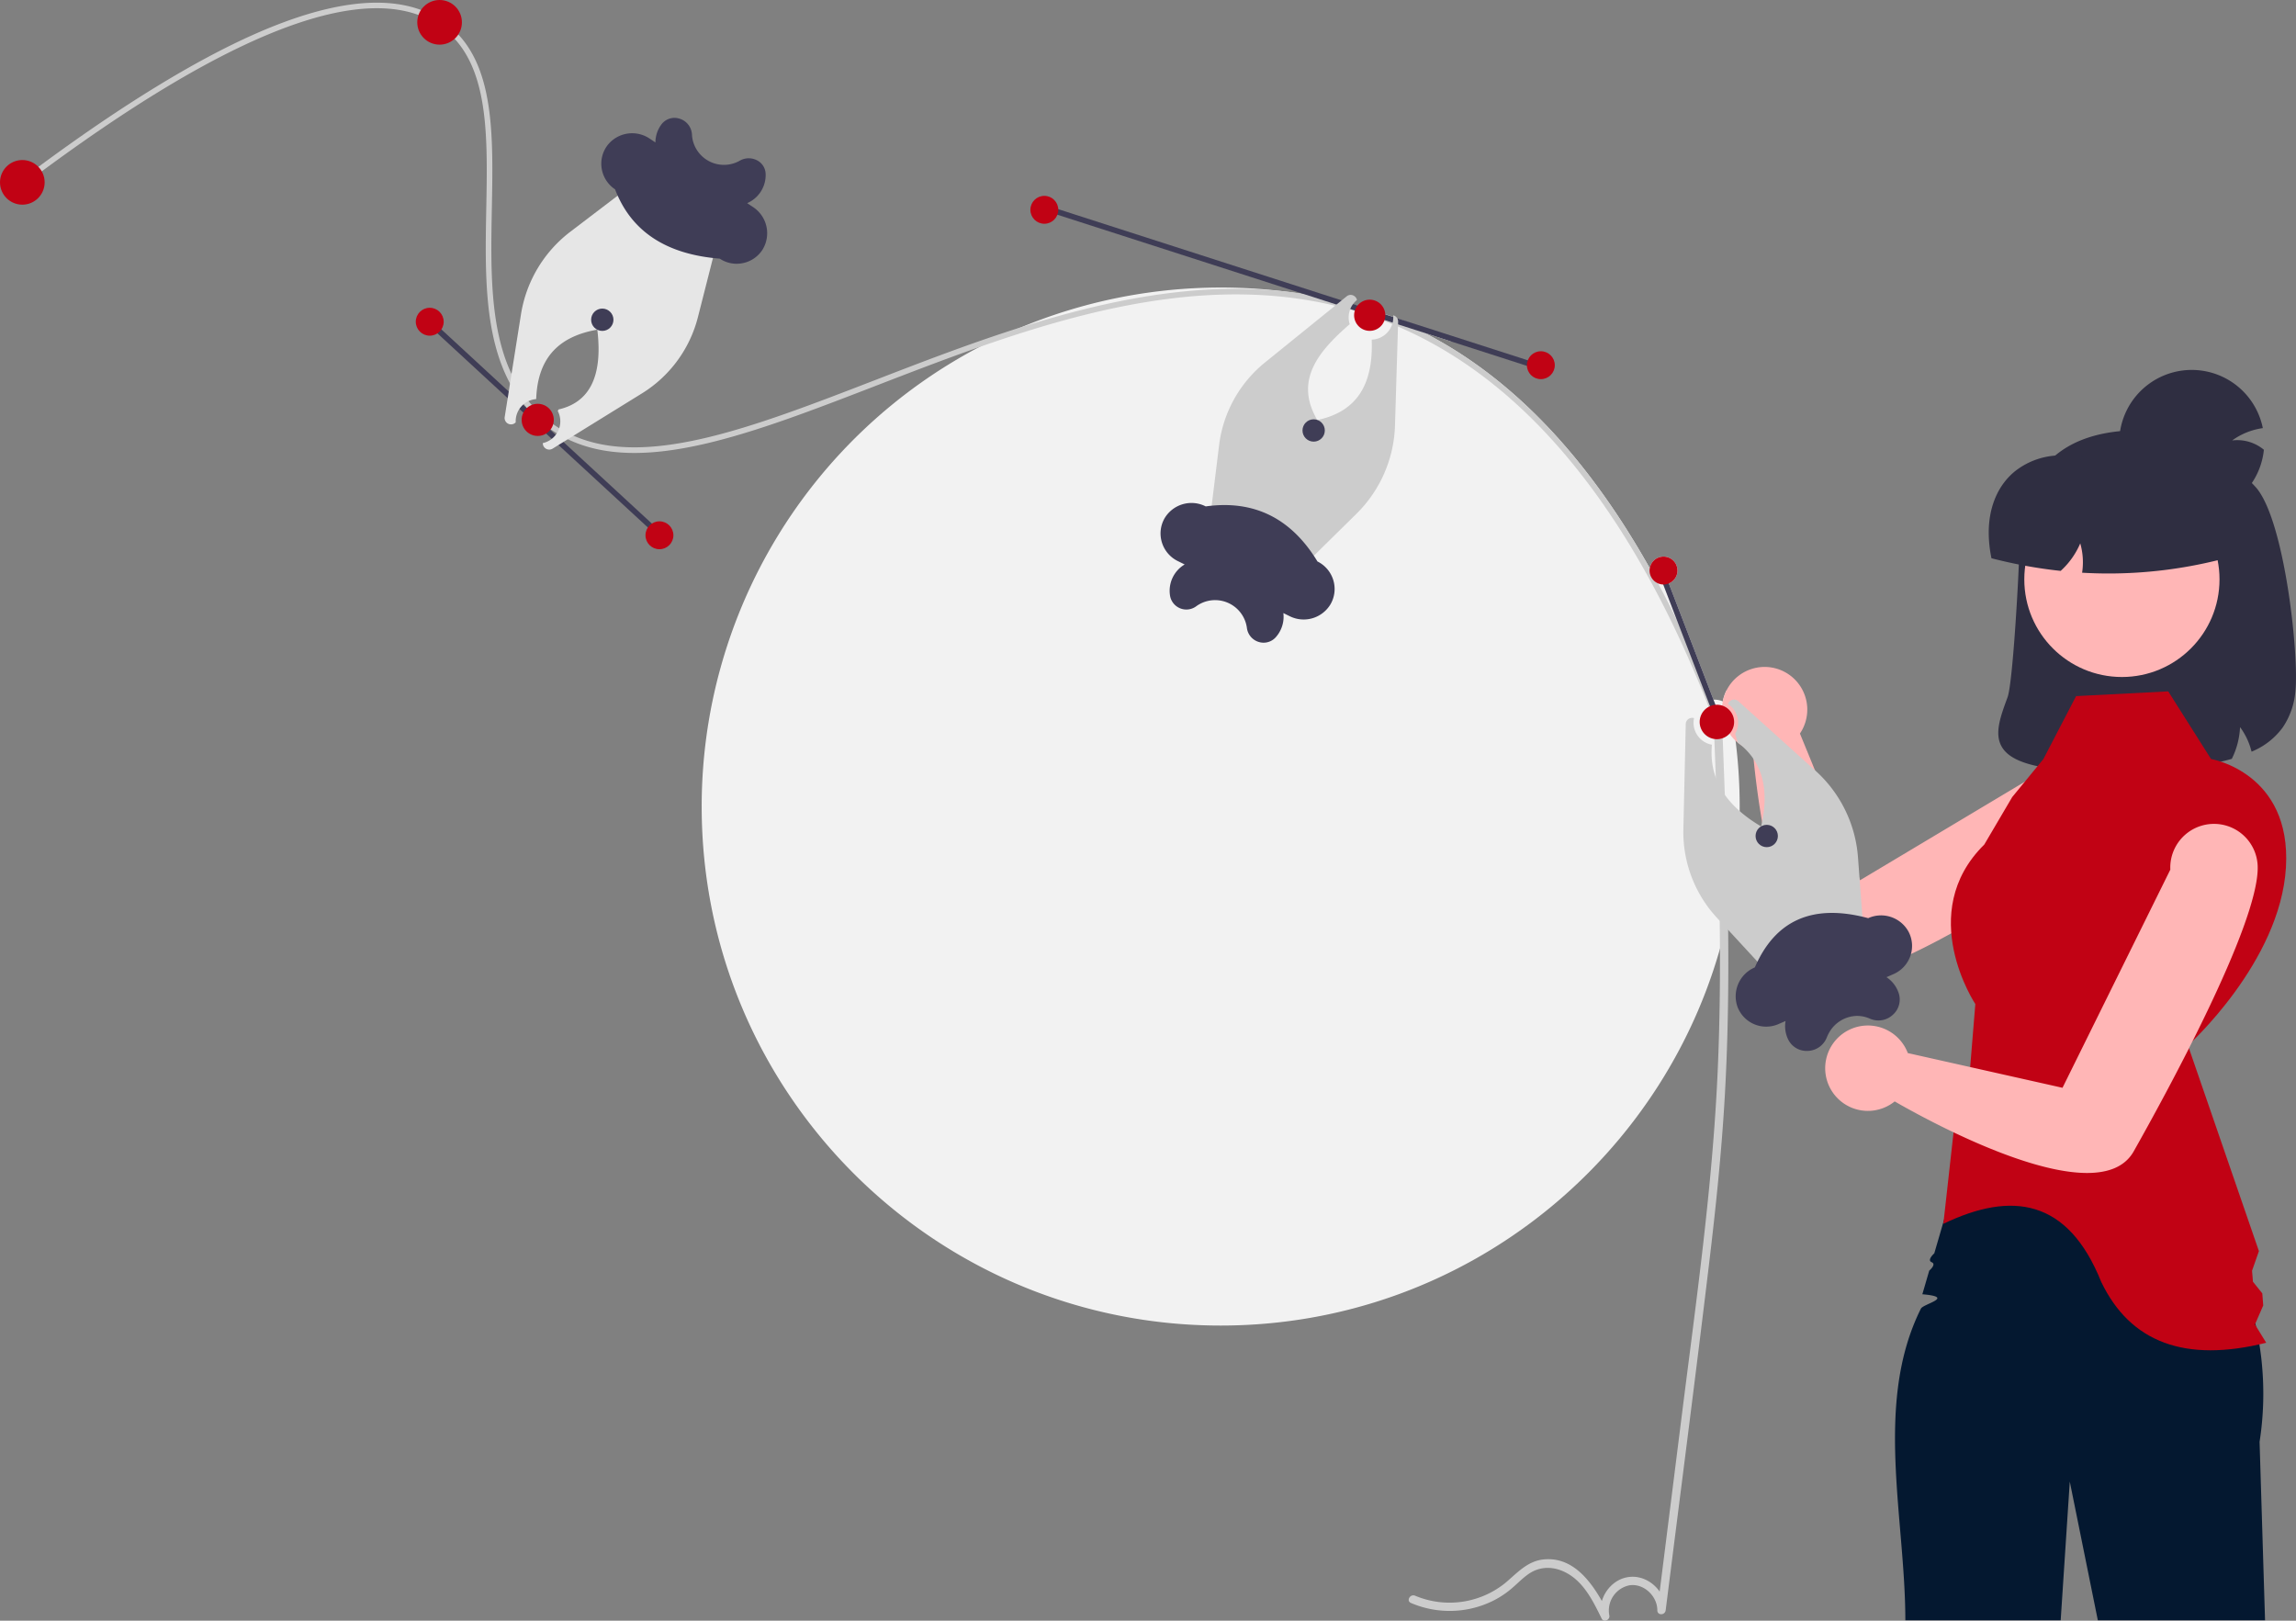
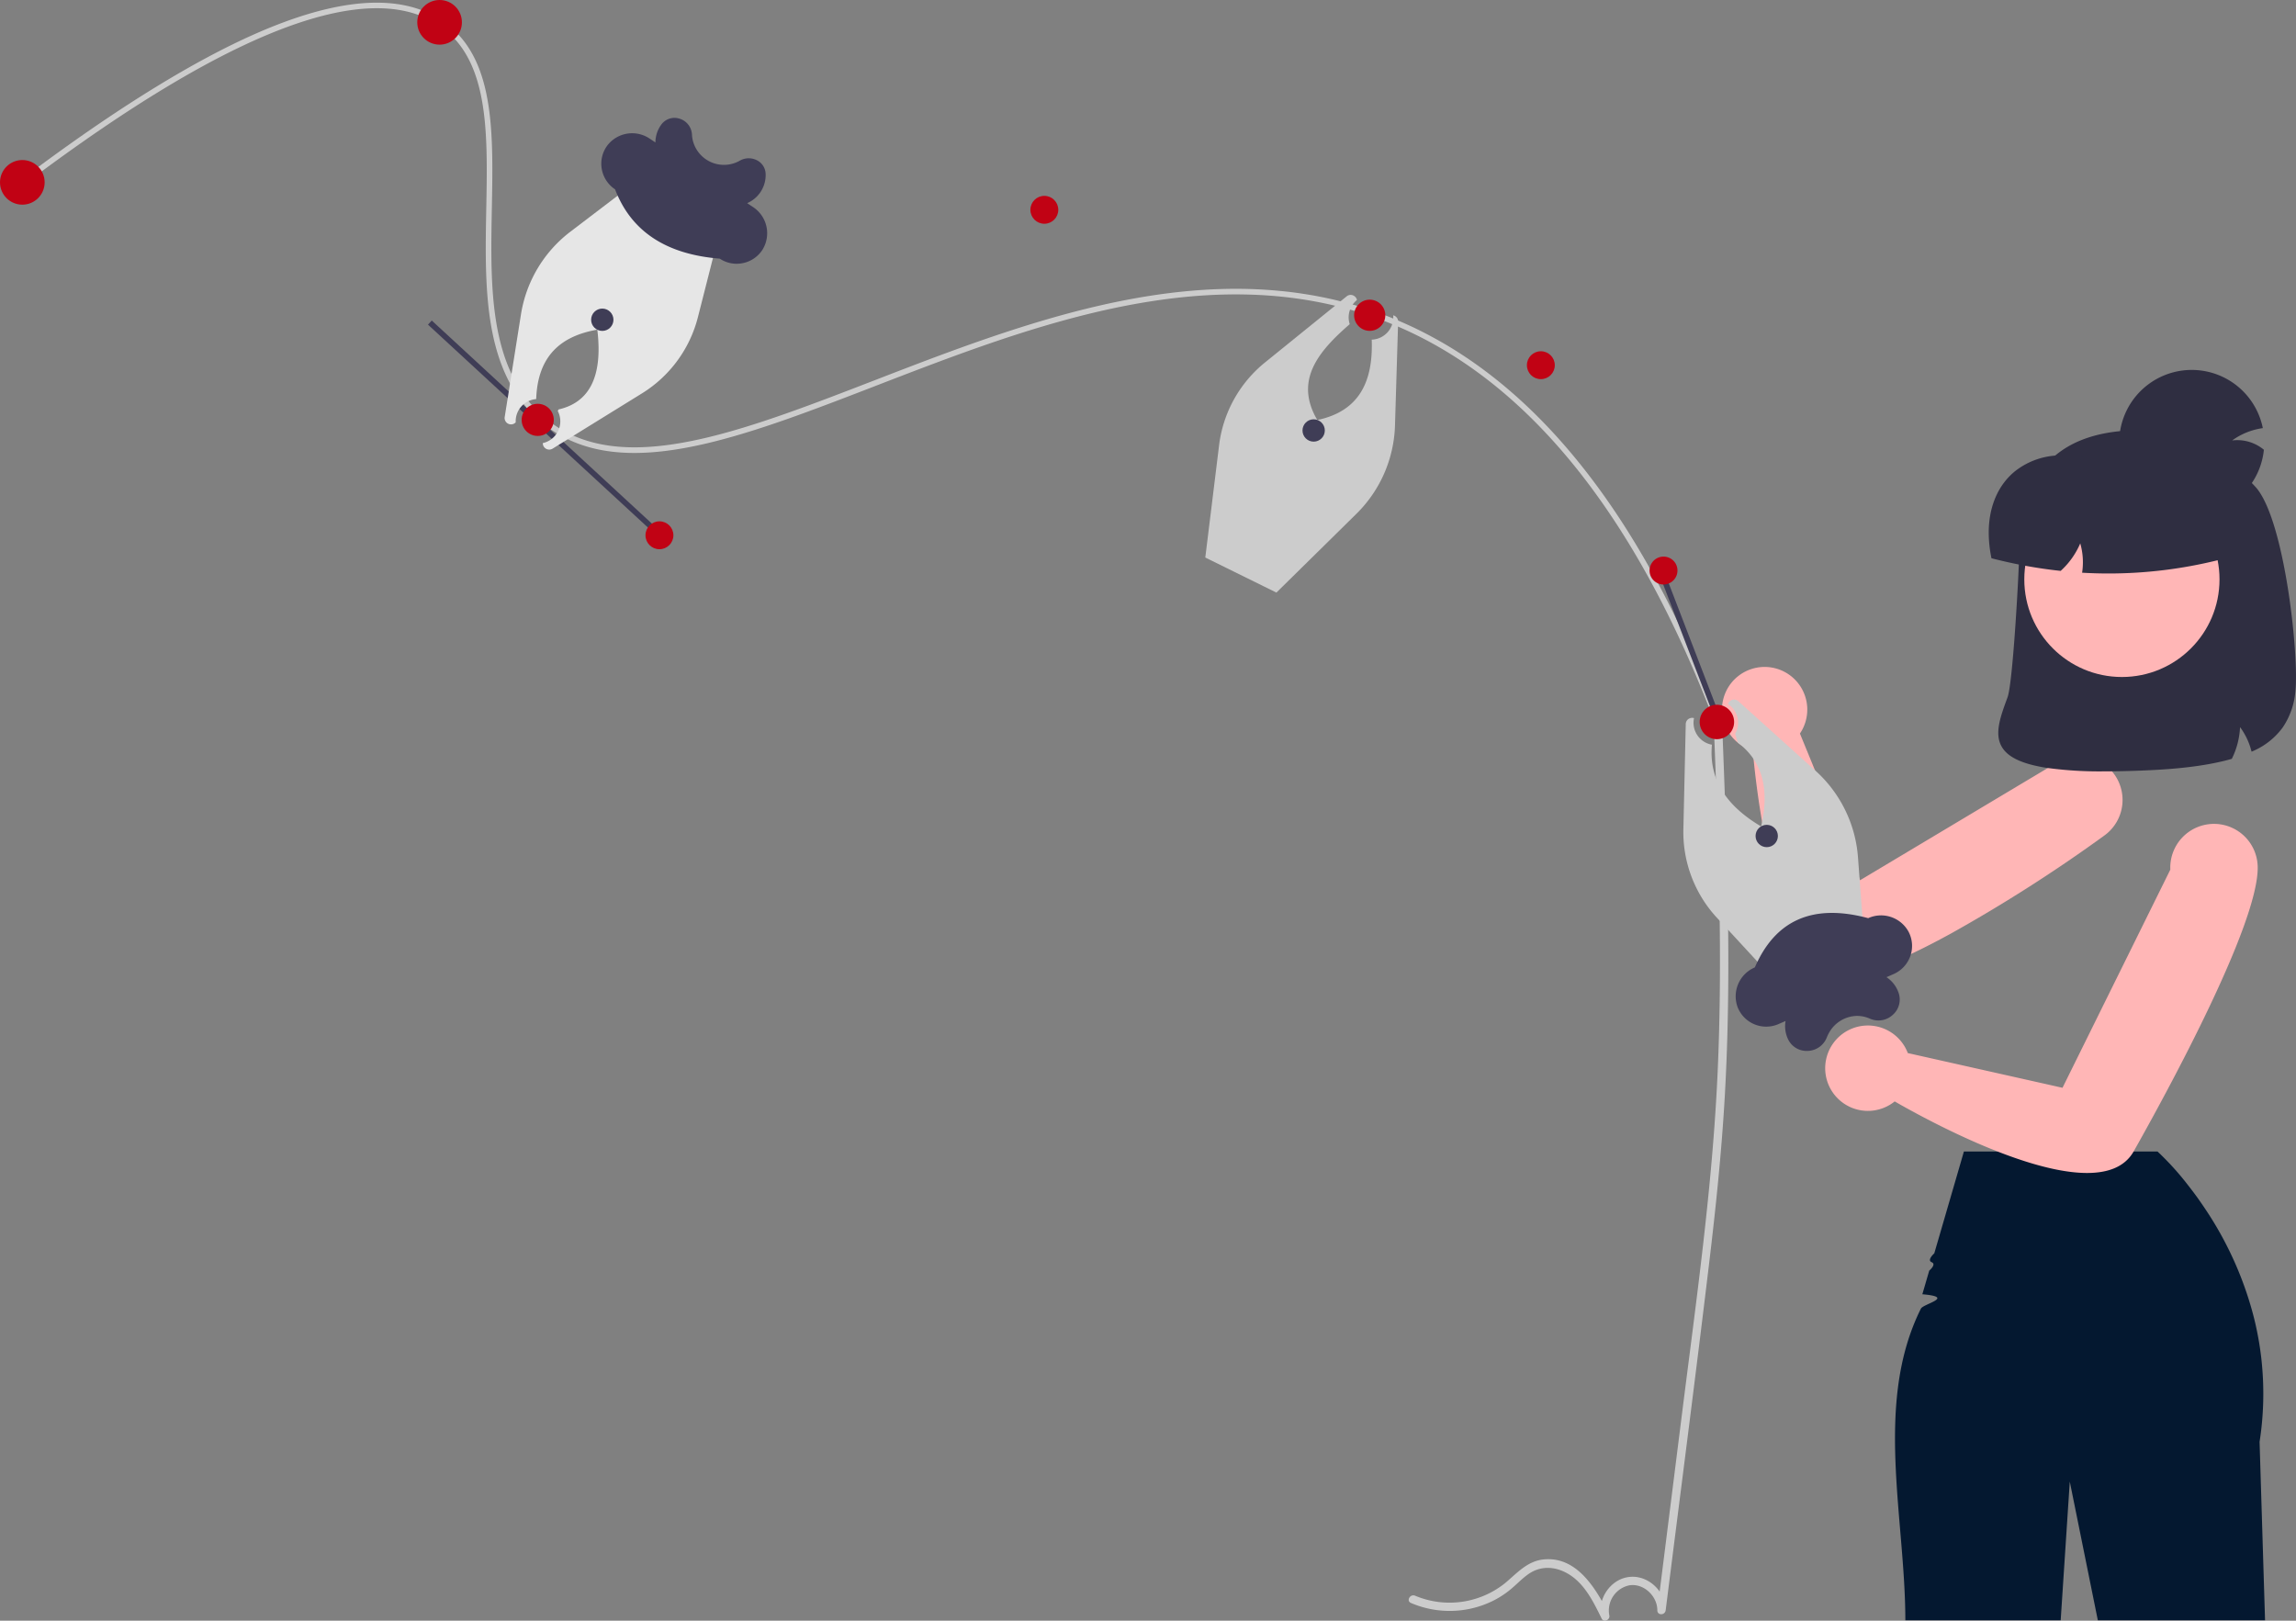
<svg xmlns="http://www.w3.org/2000/svg" width="822.842" height="580.81" data-name="Layer 1">
  <rect width="100%" height="100%" fill="#808080" stroke="none" />
  <g class="layer">
    <title>Layer 1</title>
-     <path d="m812.05,448.64a186.53,186.53 0 0 1 -5.04,43.22c-19.5,81.88 -93.12,142.78 -180.96,142.78c-102.71,0 -186,-83.28 -186,-186a185.98,185.98 0 0 1 99.31,-164.6c0.01,0 0.02,-0.01 0.03,-0.01q7.56,-4.01 15.54,-7.3a187.03,187.03 0 0 1 93.06,-12.81c2.71,0.32 5.41,0.7 8.08,1.13q6.53,1.06 12.88,2.57q1.61,0.36 3.18,0.78c0.21,0.05 0.42,0.11 0.62,0.16s0.41,0.1 0.61,0.16l0.01,0c0.4,0.1 0.8,0.2 1.2,0.31c0.98,0.27 1.96,0.54 2.94,0.83q4.55,1.29 8.99,2.83c0.47,0.16 0.93,0.32 1.4,0.48c0.24,0.09 0.47,0.17 0.71,0.26c0.25,0.08 0.49,0.17 0.74,0.26a184,184 0 0 1 19.5,8.35l-9.75,-3.14c31.2,15.99 58.2,44.22 80.72,84.33a5.01,5.01 0 0 1 9.17,-1.84a4.74,4.74 0 0 1 0.35,0.67a5,5 0 0 1 -2.6,6.58a0.5,0.5 0 0 1 -0.11,0.04l16.02,41.65a7.74,7.74 0 0 1 3.34,0.63a14.71,14.71 0 0 1 1.37,-3.99c0.32,1.38 0.62,2.77 0.91,4.17c0.1,0.52 0.21,1.03 0.3,1.55l0,0.01q0.83,4.12 1.44,8.33c0.04,0.23 0.08,0.45 0.11,0.68l0,0.01c0.16,1.1 0.31,2.21 0.45,3.32q1.11,8.8 1.39,17.86c0.06,1.91 0.09,3.82 0.09,5.74z" fill="#f2f2f2" id="svg_1" transform="translate(-188.579 -159.595)" />
    <path d="m802.77,419.31c1.62,41.52 3.25,83.1 1.37,124.64c-1.86,41.25 -7.73,82.21 -12.87,123.15l-8.74,69.56l3,0c0.01,-6.88 -6.55,-12.94 -13.47,-11.87c-6.61,1.01 -11.09,8.09 -9.63,14.5l2.74,-1.16c-4.56,-9.19 -11.58,-21.08 -23.67,-19.64c-5.69,0.68 -9.35,4.97 -13.5,8.43a31.79,31.79 0 0 1 -32.27,4.54c-1.75,-0.76 -3.28,1.82 -1.51,2.59a35.12,35.12 0 0 0 29.5,-0.8a32.89,32.89 0 0 0 6.4,-4.21c2.08,-1.74 3.95,-3.74 6.17,-5.3c4.82,-3.39 10.49,-2.73 15.24,0.49c5.33,3.62 8.28,9.82 11.05,15.42c0.78,1.58 3.11,0.44 2.74,-1.16a9.22,9.22 0 0 1 7.12,-10.74c5.16,-0.88 10.1,3.84 10.09,8.91c0,1.98 2.77,1.85 3,0c5.19,-41.28 10.56,-82.53 15.51,-123.83c2.44,-20.37 4.58,-40.77 5.72,-61.26c1.16,-20.74 1.38,-41.52 1.12,-62.3c-0.29,-23.33 -1.2,-46.65 -2.11,-69.96c-0.08,-1.93 -3.08,-1.94 -3,0z" fill="#ccc" id="svg_2" transform="translate(-188.579 -159.595)" />
    <path d="m942.95,458.87a549.22,549.22 0 0 1 -55.05,35.2c-5.2,2.86 -10.3,5.49 -15.1,7.72c-7.44,3.46 -14.17,5.97 -19.43,6.9l-0.01,0.01c-0.77,0.14 -1.52,0.24 -2.23,0.31c-6.53,0.63 -11.87,-3.29 -16.24,-9.73c-6.08,-8.96 -10.25,-22.8 -13.05,-36.08c-0.57,-2.62 -1.07,-5.21 -1.52,-7.74c-2.1,-11.69 -3.15,-22.03 -3.58,-26.91a15.16,15.16 0 0 1 -5.42,-2.85l0,-0.01a9.05,9.05 0 0 1 -0.75,-0.65a14.62,14.62 0 0 1 -1.51,-1.64a15.12,15.12 0 0 1 -3.35,-9.53a15.24,15.24 0 0 1 1.65,-6.9l0,-0.01a15.29,15.29 0 1 1 26.28,15.52l5.39,13.16l0.02,0.01l15.97,38.98l0,0.01l0.17,0.41l59.03,-35.29l8.25,-4.93l1.58,-0.95a15.67,15.67 0 0 1 21.4,2.13l0,0a15.72,15.72 0 0 1 -2.5,22.86z" fill="#ffb6b6" id="svg_3" transform="translate(-188.579 -159.595)" />
    <path d="m805.93,420.33l-1.87,0.7q-1.93,-5.19 -3.94,-10.21c-27.74,-69.49 -64.86,-114.55 -110.53,-134.19c-0.69,-0.3 -1.38,-0.59 -2.08,-0.87c-0.92,-0.39 -1.87,-0.77 -2.81,-1.12c-1.52,-0.6 -3.06,-1.16 -4.6,-1.69q-3.08,-1.07 -6.19,-1.97c-0.5,-0.15 -1.01,-0.3 -1.51,-0.43c-1.79,-0.51 -3.56,-0.98 -5.35,-1.39c-42.74,-10.23 -86.5,0.43 -127.66,14.87c-0.01,0 -0.02,0.01 -0.03,0.01c-12.56,4.41 -24.91,9.18 -36.89,13.81c-44.3,17.12 -83.25,32.17 -110.4,19.16c-1.04,-0.49 -2.06,-1.03 -3.06,-1.61c-1.08,-0.63 -2.15,-1.31 -3.19,-2.03c-0.13,-0.09 -0.26,-0.18 -0.38,-0.28c-1.12,-0.8 -2.22,-1.66 -3.29,-2.58a45.65,45.65 0 0 1 -4.47,-4.42c-0.27,-0.3 -0.54,-0.6 -0.8,-0.91c-0.04,-0.07 -0.11,-0.14 -0.16,-0.2a47.99,47.99 0 0 1 -5.36,-7.98c-9.38,-17.4 -8.94,-40.4 -8.51,-62.8c0.46,-24.24 0.91,-47.29 -11.34,-60.7a30.46,30.46 0 0 0 -5.95,-5.06a33.04,33.04 0 0 0 -6.99,-3.48c-26.37,-9.56 -71.71,9.25 -135.04,56.05c-2.1,1.55 -4.21,3.13 -6.35,4.74l-1.21,-1.6c2.14,-1.61 4.26,-3.2 6.37,-4.75c29.94,-22.12 56.11,-38.16 77.89,-47.75c24.9,-10.97 44.77,-13.81 59.23,-8.49a35.12,35.12 0 0 1 7.2,3.6a33.53,33.53 0 0 1 6.16,5.18c12.96,13.92 12.5,37.5 12.03,62.29c-0.4,21.07 -0.82,42.68 7.05,59.37a47.31,47.31 0 0 0 6.62,10.41c0.16,0.19 0.33,0.38 0.49,0.57a45.25,45.25 0 0 0 4.45,4.42c0.93,0.81 1.89,1.56 2.88,2.27a39.83,39.83 0 0 0 3.54,2.31a41.25,41.25 0 0 0 4.24,2.16c26.39,11.64 64.44,-3.07 107.64,-19.76c17.11,-6.62 34.93,-13.5 53.17,-19.25c30.31,-9.56 61.78,-15.99 93.06,-12.81c2.5,0.24 5.02,0.56 7.52,0.95c4.5,0.68 9,1.57 13.5,2.7c1.04,0.26 2.08,0.54 3.12,0.83c0.42,0.1 0.81,0.22 1.22,0.34c0.41,0.11 0.81,0.22 1.21,0.34c2.06,0.61 4.14,1.27 6.2,1.98c1.75,0.61 3.5,1.25 5.23,1.92c0.62,0.25 1.27,0.5 1.9,0.77c0.58,0.23 1.16,0.47 1.72,0.71c3.2,1.36 6.38,2.83 9.49,4.44c31.2,15.99 58.2,44.22 80.72,84.33c1,1.78 2,3.59 2.98,5.43q3.47,6.43 6.77,13.26q6.56,13.47 12.52,28.44q1.36,3.39 2.67,6.87c0.39,1.03 0.79,2.06 1.17,3.1z" fill="#ccc" id="svg_4" transform="translate(-188.579 -159.595)" />
    <circle cx="8" cy="65.35" fill="#c10214" id="svg_5" r="8" />
    <circle cx="157.54" cy="8" fill="#c10214" id="svg_6" r="8" transform="matrix(1 0 0 1 0 0)" />
    <rect fill="#3f3d56" height="113.72" id="svg_7" transform="matrix(0.678, -0.735, 0.735, 0.678, -295.139, 224.19)" width="2" x="383.4" y="256.56" />
-     <circle cx="154.01" cy="115.3" fill="#c10214" id="svg_8" r="5" />
    <path d="m425,218.26l-13.48,10.26l-18.45,14.05a46.37,46.37 0 0 0 -17.8,29.79l-3.37,21.24l-0.54,3.4l-0.41,2.66l-0.38,2.38l-1.11,6.97a2.29,2.29 0 0 0 3.94,1.94a7.97,7.97 0 0 1 7.34,-8.33c0.53,-15.64 9.01,-22.63 21.87,-24.87l0.13,-0.15l-0.09,0.18c2.06,17.2 -3.12,26.09 -13.91,28.56l-0.27,0.55c0.08,0.17 0.17,0.33 0.25,0.51a7.99,7.99 0 0 1 -5.61,10.99a2.29,2.29 0 0 0 0.07,0.63a2.32,2.32 0 0 0 3.44,1.36l2.31,-1.43l1.77,-1.09l1.37,-0.85l2.05,-1.27l24.47,-15.13a45.25,45.25 0 0 0 20.13,-27.44l5.8,-22.81l4.18,-16.42l-23.7,-15.68z" fill="#e6e6e6" id="svg_9" transform="translate(-188.579 -159.595)" />
    <circle cx="236.33" cy="191.83" fill="#c10214" id="svg_10" r="5" transform="matrix(1 0 0 1 0 0)" />
    <path d="m856.17,490.03l-1.15,-15.39l0,-0.01l-0.57,-7.73a46.39,46.39 0 0 0 -15.29,-31.15l-0.11,-0.1l-0.02,-0.01l-27.44,-24.73a2.26,2.26 0 0 0 -2.75,-0.25a2.19,2.19 0 0 0 -0.57,0.48a2.21,2.21 0 0 0 -0.41,0.76a7.98,7.98 0 0 1 2.58,10.65l0.88,3.14l0,0.01c9.16,6.83 11.39,17.13 8.42,30.03l0.06,0.2l-0.1,-0.17c-11.77,-7 -18.8,-16.21 -17.6,-29.28a7.99,7.99 0 0 1 -6.42,-9.53a2.19,2.19 0 0 0 -0.66,-0.1a2.06,2.06 0 0 0 -0.59,0.08a2.25,2.25 0 0 0 -1.71,2.17l-0.85,37.58a45.22,45.22 0 0 0 12.03,31.83l3.11,3.35l12.86,13.94l11.49,12.45l22,-9.55l0.01,-0.01l4.06,-1.76l-1.26,-16.9z" fill="#ccc" id="svg_11" transform="translate(-188.579 -159.595)" />
    <circle cx="192.71" cy="150.47" fill="#c10214" id="svg_12" r="5.76" transform="matrix(1 0 0 1 0 0)" />
    <circle cx="215.85" cy="114.59" fill="#3f3d56" id="svg_13" r="4" />
    <polygon fill="#3f3d56" id="svg_14" points="616.666 257.452 616.186 257.632 614.796 258.172 612.056 251.052 601.016 222.362 600.996 222.322 596.056 209.462 596.046 209.462 594.466 205.342 596.336 204.622 598.056 209.082 614.076 250.732 616.666 257.452" />
    <path d="m598.16,209.05a0.5,0.5 0 0 1 -0.11,0.04a5.03,5.03 0 0 1 -2,0.38l-0.01,0a5.13,5.13 0 0 1 -1.82,-0.4a5,5 0 0 1 -2.63,-2.61a4.94,4.94 0 0 1 -0.35,-2.82a5.01,5.01 0 0 1 9.17,-1.84a4.74,4.74 0 0 1 0.35,0.67a5,5 0 0 1 -2.6,6.58z" fill="#c10214" id="svg_15" transform="matrix(1 0 0 1 0 0)" />
    <path d="m620.93,261.26a0.29,0.29 0 0 1 -0.04,0.08l0,0.01a5.81,5.81 0 0 1 -0.82,1.3a6.14,6.14 0 0 1 -2.31,1.74a6.2,6.2 0 0 1 -3.16,0.48l0,-0.01a6.15,6.15 0 0 1 -4.95,-3.67a6.07,6.07 0 0 1 -0.41,-3.59a6.14,6.14 0 0 1 3.61,-4.52c0.1,-0.05 0.22,-0.1 0.33,-0.13c0.13,-0.05 0.26,-0.1 0.39,-0.14a6.42,6.42 0 0 1 1.12,-0.22a4.29,4.29 0 0 1 0.44,-0.02a5.97,5.97 0 0 1 2.57,0.48a6.24,6.24 0 0 1 1.41,0.82l0,0.01a5.17,5.17 0 0 1 0.58,0.51l0,0.01a6.27,6.27 0 0 1 1.27,1.88a6.12,6.12 0 0 1 -0.03,4.98z" fill="#c10214" id="svg_16" />
    <circle cx="633.16" cy="299.6" fill="#3f3d56" id="svg_17" r="4" />
-     <polygon fill="#3f3d56" id="svg_18" points="552.916 130.852 552.306 132.752 547.216 131.112 520.276 122.442 510.526 119.302 501.036 116.252 499.086 115.622 496.336 114.732 485.396 111.212 483.906 110.742 478.976 109.152 467.496 105.452 466.926 105.272 378.945 76.952 373.566 75.222 374.176 73.322 379.266 74.962 480.826 107.652 484.896 108.962 486.036 109.322 488.936 110.262 497.846 113.122 499.326 113.602 500.746 114.062 547.536 129.122 552.916 130.852" />
    <path d="m689.61,274.46a2.19,2.19 0 0 0 -0.26,-0.77l-0.03,-0.03a2.23,2.23 0 0 0 -1.27,-1.01a0.6,0.6 0 0 0 -0.18,-0.04l0,0a7.98,7.98 0 0 1 -7.68,8.7l-0.01,0.01c0.54,14.78 -4.29,25.59 -19.46,28.79l-0.12,0.17l0.06,-0.19c-8.3,-14.16 0.35,-24.53 11.63,-34.32a8,8 0 0 1 2.61,-8.67l-0.01,-0.01a2.29,2.29 0 0 0 -0.94,-1.38a2.25,2.25 0 0 0 -2.76,0.09l-1.79,1.45l-0.39,0.32l-0.06,0.05l-1.4,1.13l-0.5,0.41l-25.08,20.3a45.23,45.23 0 0 0 -16.5,29.75l-2.87,23.37l-2.07,16.82l25.49,12.56l12.08,-11.89l16.52,-16.27a46.38,46.38 0 0 0 13.9,-31.8l1.07,-35.37l0.02,-0.78l0.03,-0.94a3.19,3.19 0 0 0 -0.03,-0.45z" fill="#ccc" id="svg_19" transform="translate(-188.579 -159.595)" />
    <circle cx="374.27" cy="75.19" fill="#c10214" id="svg_20" r="5" transform="matrix(1 0 0 1 0 0)" />
    <circle cx="552.21" cy="130.88" fill="#c10214" id="svg_21" r="5" transform="matrix(1 0 0 1 0 0)" />
    <circle cx="470.79" cy="154.27" fill="#3f3d56" id="svg_22" r="4" />
    <path d="m996.97,334.16c-0.46,-0.5 -0.91,-0.98 -1.37,-1.46c-11.3,-11.89 -26.09,-18.94 -39.88,-18.94q-3.85,0 -7.36,0.35q-14.53,1.42 -23.25,8.76q-12.87,10.83 -12.89,34.39c0,0.87 -0.06,2.49 -0.13,4.64c-0.52,12.53 -2.37,43.06 -4.04,47.58c-2.71,7.36 -5.06,13.72 -1.56,18.53c2.03,2.81 6.04,4.85 12.31,6.17c1.15,0.25 2.36,0.47 3.67,0.65a139.91,139.91 0 0 0 20.27,1.2c0.88,0 1.77,0 2.71,-0.02l0,0c3.21,-0.02 6.64,-0.11 10.29,-0.25c8.5,-0.33 19.17,-1 28.75,-3.21l0.02,0c1.25,-0.28 2.48,-0.6 3.67,-0.94l0.23,-0.06l0.1,-0.2a28.29,28.29 0 0 0 2.86,-11.17a24.5,24.5 0 0 1 3.98,8.24l0.16,0.57l0.54,-0.25a25.87,25.87 0 0 0 10.61,-8.44a27.05,27.05 0 0 0 4.54,-12.99c1.37,-12.62 -3.82,-61.53 -14.23,-73.15z" fill="#2f2e41" id="svg_23" transform="translate(-188.579 -159.595)" />
    <path d="m811.75,580.66l-59.93,0l-10.05,-49.69l-3.26,49.69l-55.67,0c-0.03,-36.82 -11.28,-77.84 5.57,-111.67c0.88,-1.76 12.49,-4.14 0.52,-5.16l0.69,-2.35l1.09,-3.76l0.69,-2.36s2.7,-2.25 0.88,-3.01s0.93,-3.18 0.93,-3.18l9.71,-33.37l0.91,-3.14l69.37,0a101.54,101.54 0 0 1 11.01,12.16c1.13,1.44 2.31,3 3.52,4.68c0.84,1.19 1.71,2.44 2.58,3.75a126,126 0 0 1 17.1,37.6l0,0.01q0.92,3.44 1.62,7.03l0,0.01c0.42,2.13 0.79,4.29 1.08,6.5c0.22,1.61 0.41,3.24 0.55,4.89a112.1,112.1 0 0 1 -0.87,27.42l1.96,63.95z" fill="#041830" id="svg_24" transform="matrix(1 0 0 1 0 0)" />
-     <path d="m744.03,249.47l33.02,-1.7l15.34,24.24s28.85,4.82 26.85,38.82s-35.11,63.83 -35.11,63.83l25.42,73.71l-2.46,7.02l0.32,3.95l3.35,4.17l0.34,4.32l-2.97,6.83l4.04,6.55c-29.08,7.26 -48.71,-0.13 -59.12,-21.78c-11.94,-29.8 -32.05,-32.64 -56.59,-20.85l3.67,-32.92l4.53,-6.07l-2.53,-7.93l3.81,-7.62l1.98,-24.21s-21.7,-32.61 3.21,-57.17l10,-17l11.19,-13.65l11.71,-22.54z" fill="#c10214" id="svg_25" transform="matrix(1 0 0 1 0 0)" />
    <circle cx="760.45" cy="207.64" fill="#ffb6b6" id="svg_26" r="34.98" />
    <path d="m972.01,323.76l-34.25,0a40.21,40.21 0 0 0 -12.65,-0.89a26.55,26.55 0 0 0 -14.3,5.53c-6.13,4.92 -9.51,12.76 -9.51,22.08a45.71,45.71 0 0 0 0.92,8.87l0.06,0.31l0.31,0.08q4.73,1.21 9.5,2.16c0.75,0.15 1.52,0.3 2.29,0.44c4.17,0.77 8.32,1.38 12.46,1.82l0.22,0.03l0.18,-0.15a28.33,28.33 0 0 0 6.86,-9.71a24.43,24.43 0 0 1 0.74,9.97l-0.08,0.54l0.54,0.03q4.52,0.25 9.04,0.25a163.34,163.34 0 0 0 39,-4.75c0.83,-0.2 1.66,-0.41 2.5,-0.63l0.37,-0.1l0,-21.68a14.22,14.22 0 0 0 -14.2,-14.2z" fill="#2f2e41" id="svg_27" transform="translate(-188.579 -159.595)" />
    <path d="m999.91,320.79a25.99,25.99 0 1 1 -0.38,-7.77a24.67,24.67 0 0 0 -10.99,4.42a14.92,14.92 0 0 1 11.19,3.19c0.06,0.05 0.12,0.1 0.18,0.16z" fill="#2f2e41" id="svg_28" transform="translate(-188.579 -159.595)" />
    <path d="m452.58,254.12a10.91,10.91 0 0 1 -6.05,-1.83c-19.19,-1.53 -31.76,-9.75 -37.52,-24.84a11.04,11.04 0 0 1 -4.78,-7.33a10.91,10.91 0 0 1 2.1,-8.51a11.21,11.21 0 0 1 15.12,-2.31l2.02,1.34a10.86,10.86 0 0 1 1.82,-5.99l0.15,-0.21a5.84,5.84 0 0 1 6.52,-2.36a6.29,6.29 0 0 1 4.61,5.78a12.04,12.04 0 0 0 0.18,1.52a11.49,11.49 0 0 0 16.97,7.79a6.43,6.43 0 0 1 6.28,-0.06a5.65,5.65 0 0 1 2.97,4.82a10.97,10.97 0 0 1 -6.62,10.47l2.03,1.35a11.23,11.23 0 0 1 3.51,15.26a10.92,10.92 0 0 1 -6.99,4.86a11.08,11.08 0 0 1 -2.32,0.25z" fill="#3f3d56" id="svg_29" transform="translate(-188.579 -159.595)" />
-     <path d="m641.44,389.92a5.94,5.94 0 0 1 -1.74,-0.26a6.05,6.05 0 0 1 -4.26,-5.06l-0.02,-0.14a11.5,11.5 0 0 0 -18.21,-7.54a5.93,5.93 0 0 1 -9.3,-3.77a10.98,10.98 0 0 1 5.23,-11.27l-2.5,-1.23a11.04,11.04 0 0 1 -5.66,-6.67a10.92,10.92 0 0 1 1,-8.71a11.21,11.21 0 0 1 14.71,-4.19c17.39,-2.42 30.67,4.31 40.04,19.73a11.04,11.04 0 0 1 5.67,6.67a10.91,10.91 0 0 1 -1.01,8.7a11.21,11.21 0 0 1 -14.7,4.2l-2.18,-1.07a10.85,10.85 0 0 1 -1.05,6.17a10.98,10.98 0 0 1 -1.63,2.44a5.85,5.85 0 0 1 -4.39,2z" fill="#3f3d56" id="svg_30" transform="translate(-188.579 -159.595)" />
    <path d="m836.09,536.22a7.33,7.33 0 0 1 -6.78,-4.35l-0.07,-0.15a10.85,10.85 0 0 1 -0.75,-6.22l-2.56,1.11a11,11 0 0 1 -14.55,-5.89a11.24,11.24 0 0 1 6.1,-14.43c7.16,-16.54 20.29,-23.1 40.62,-17.65a11.22,11.22 0 0 1 14.49,4.9l0,0a10.91,10.91 0 0 1 0.59,8.74a11.04,11.04 0 0 1 -5.98,6.4l-2.55,1.11a10.86,10.86 0 0 1 4.03,4.79q0.18,0.42 0.33,0.85a7.3,7.3 0 0 1 -2.06,7.83a7.58,7.58 0 0 1 -8.28,1.38a11.38,11.38 0 0 0 -4.56,-0.97l-0.06,0a11.72,11.72 0 0 0 -10.17,6.4a11.87,11.87 0 0 0 -0.6,1.29a7.59,7.59 0 0 1 -6.99,4.86c-0.06,0 -0.13,0 -0.2,0z" fill="#3f3d56" id="svg_31" transform="translate(-188.579 -159.595)" />
    <path d="m986.38,455.47a15.67,15.67 0 0 0 -20,15.78l-38.64,78.18l-55.44,-12.44a15.3,15.3 0 1 0 -4.7,17.33c13.19,7.6 72.96,40.35 85.65,17.9c10.66,-18.88 45.05,-81.42 44.44,-102.15a15.67,15.67 0 0 0 -11.31,-14.6z" fill="#ffb6b6" id="svg_32" transform="translate(-188.579 -159.595)" />
    <circle cx="490.88" cy="112.98" fill="#c10214" id="svg_33" r="5.59" transform="matrix(1 0 0 1 0 0)" />
  </g>
</svg>